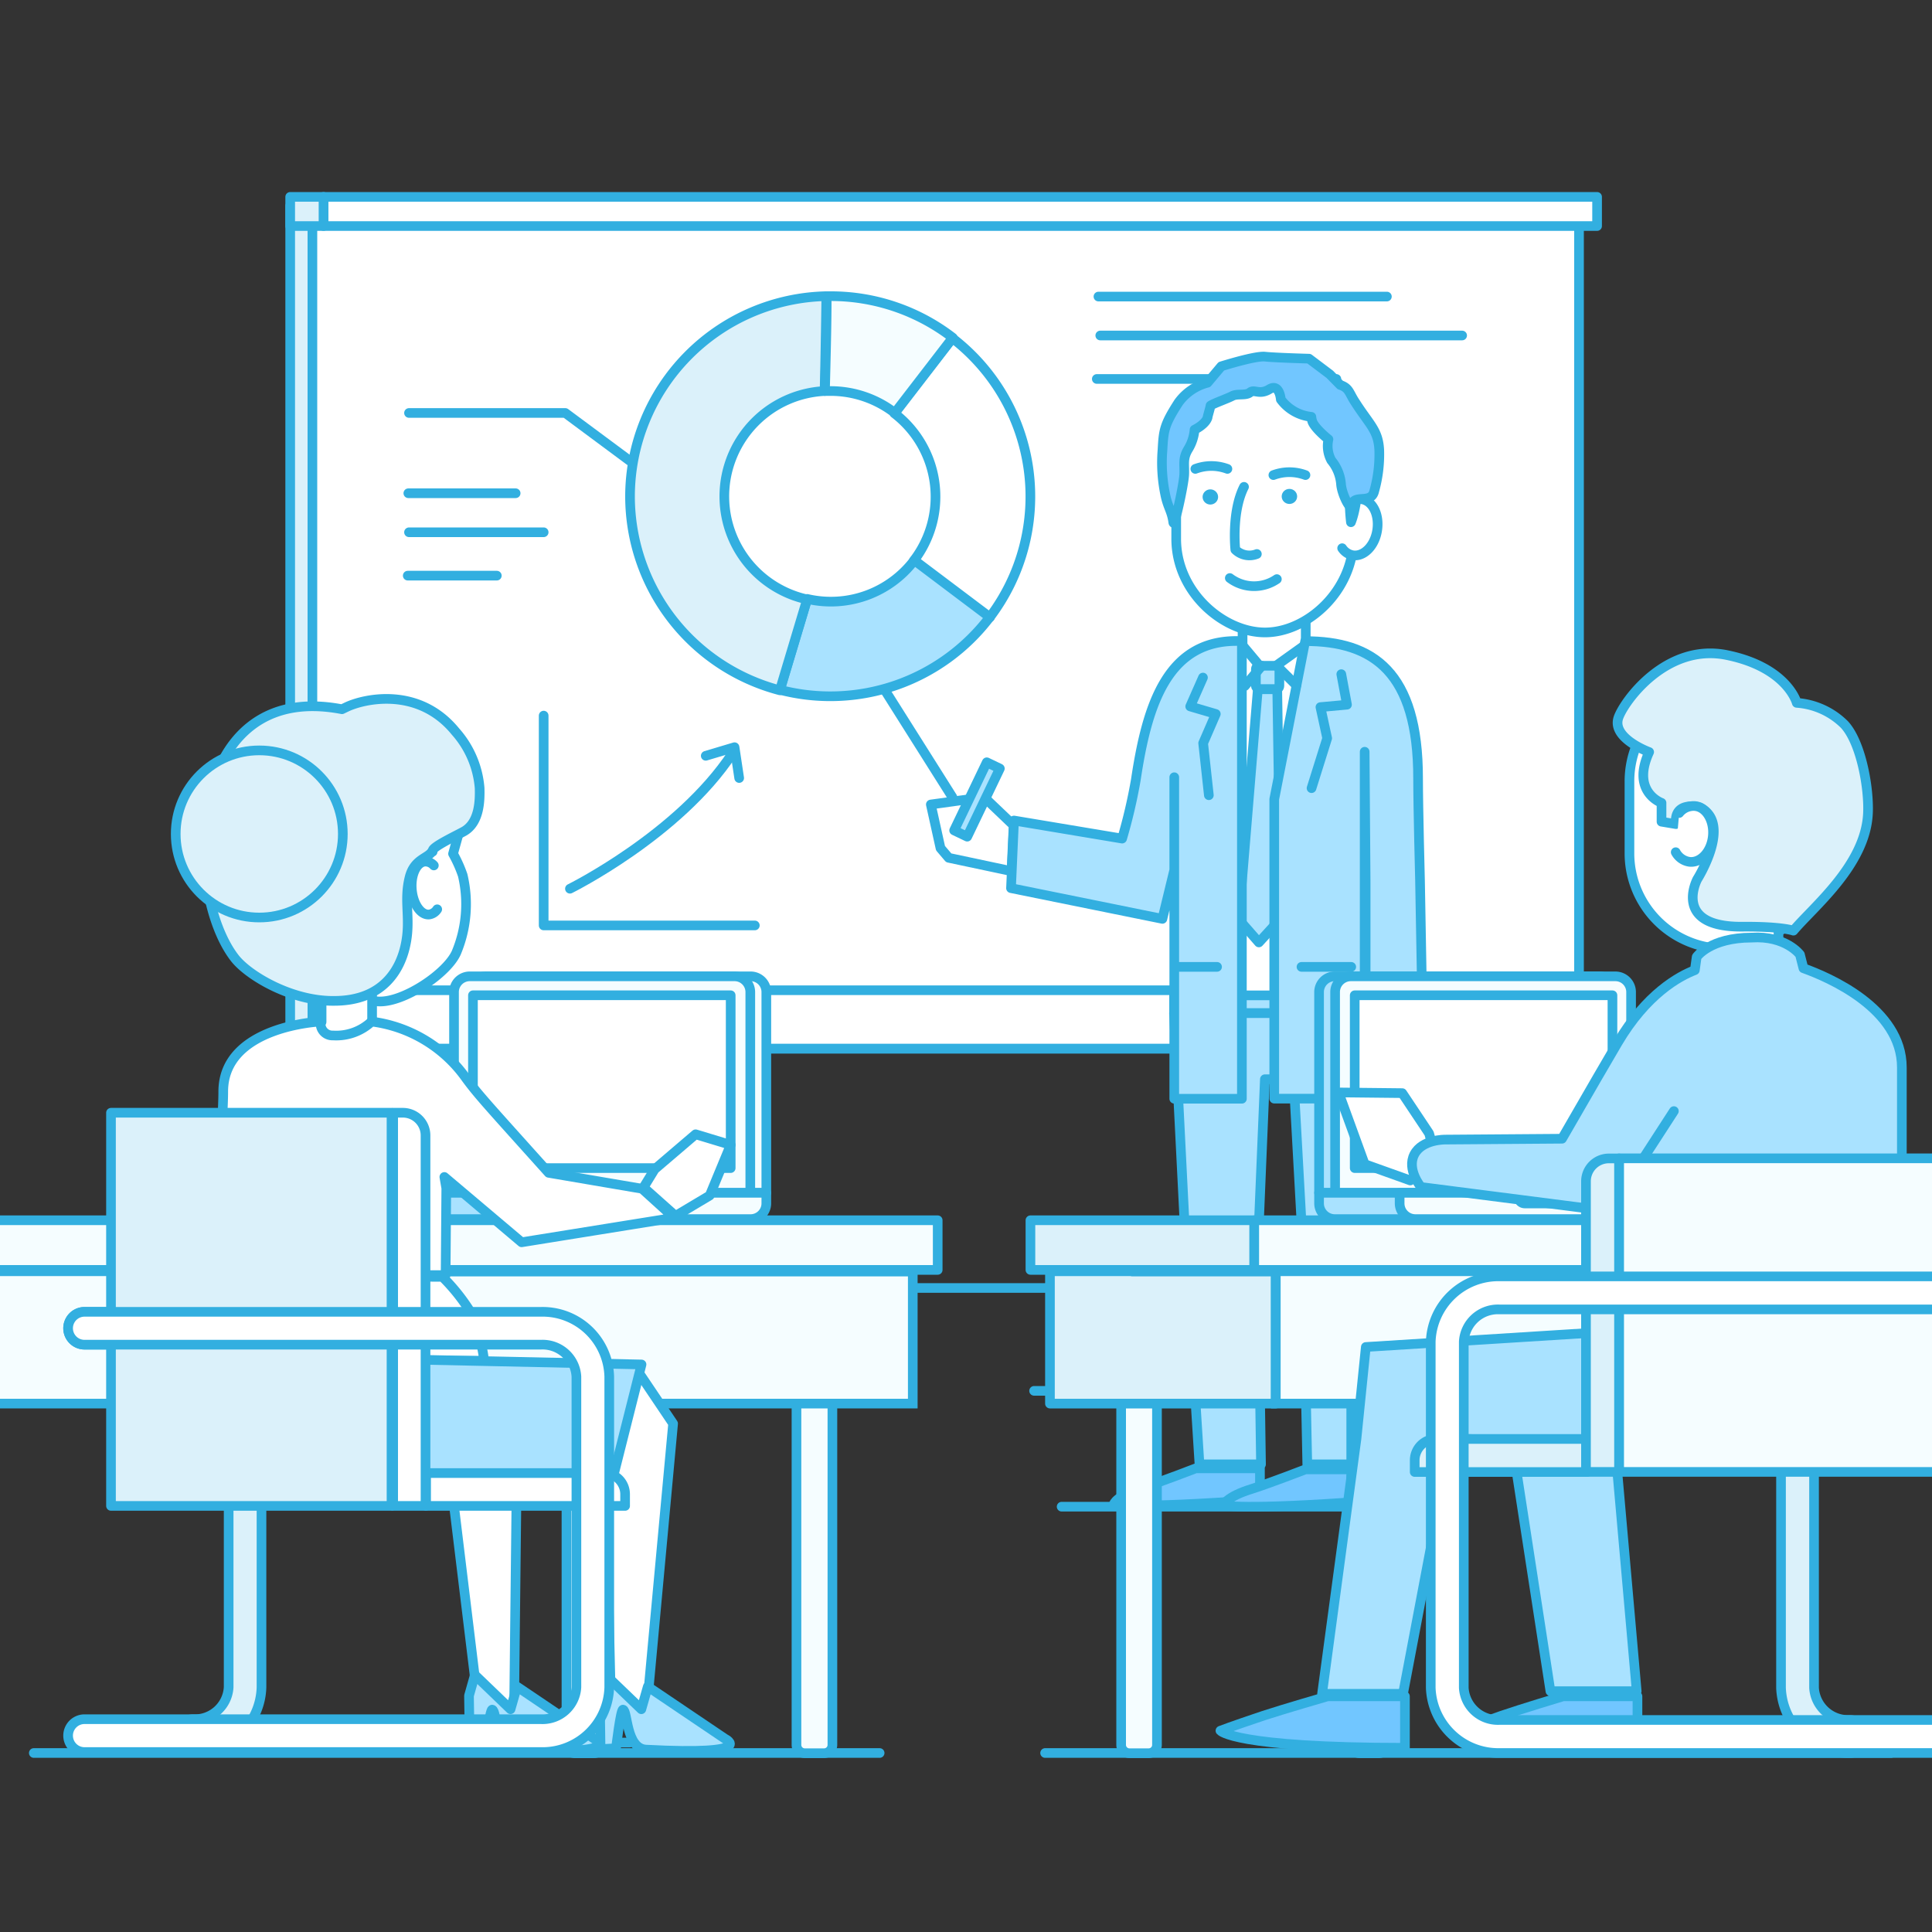
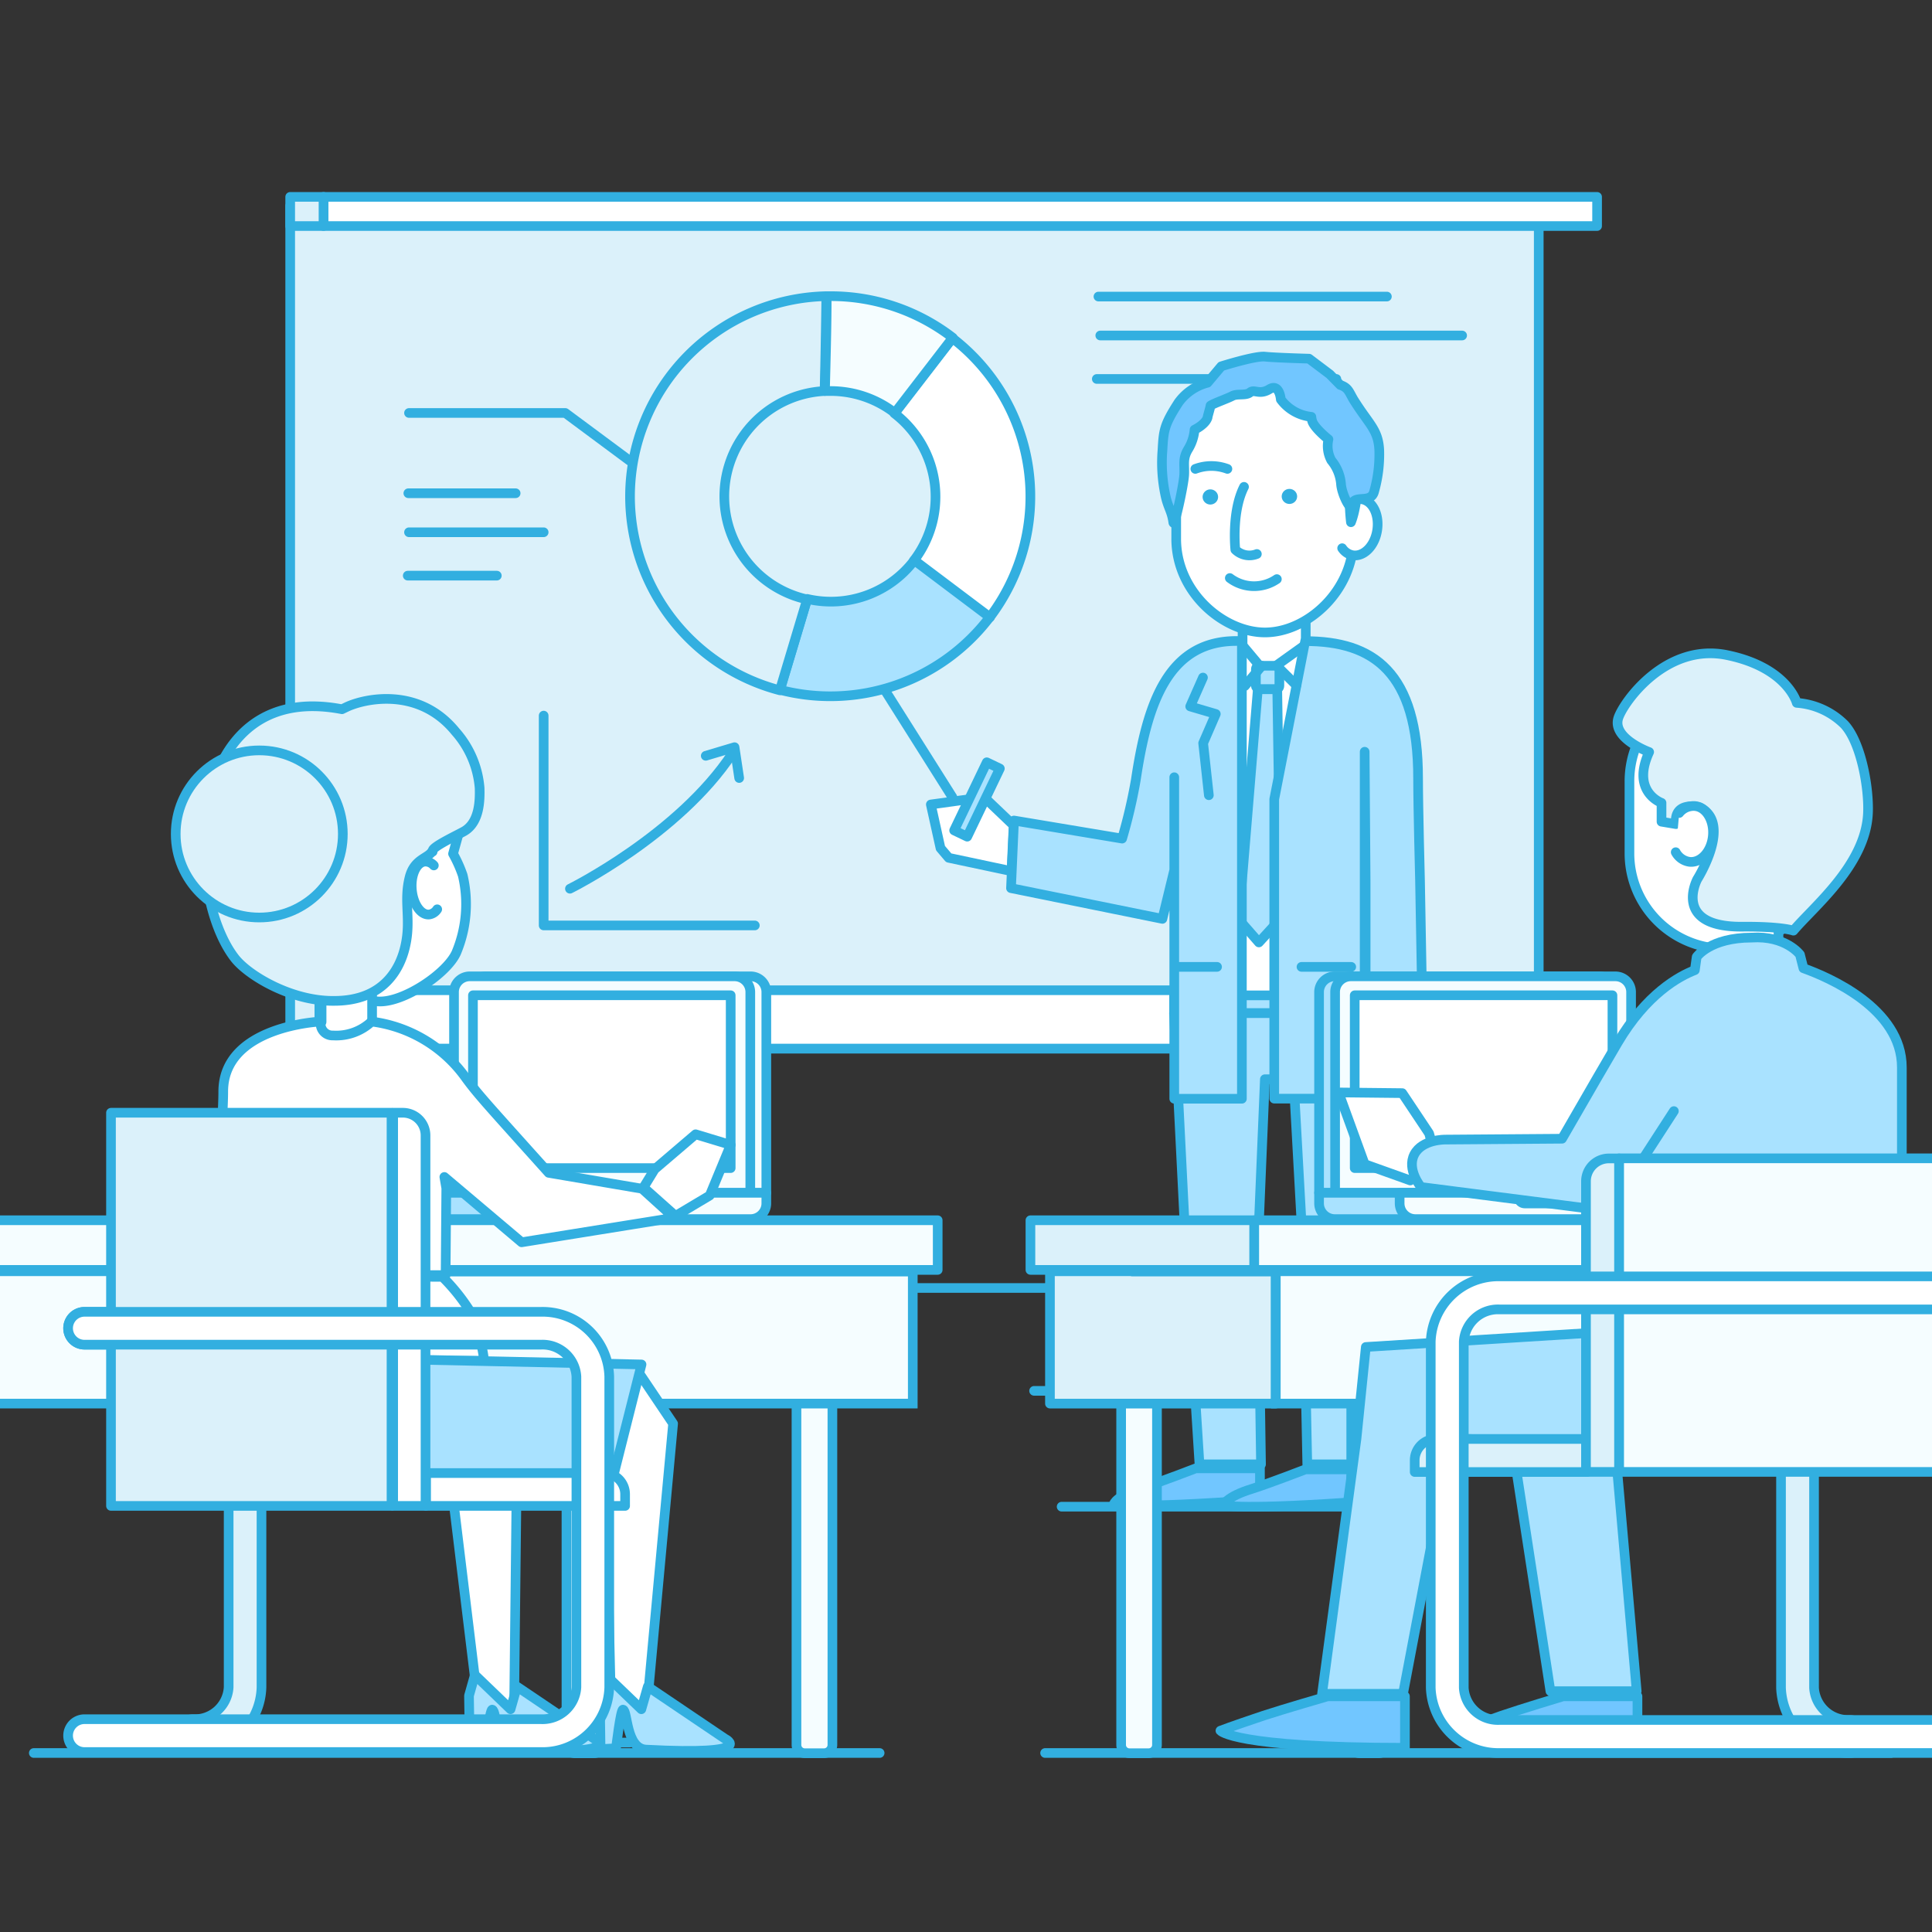
<svg xmlns="http://www.w3.org/2000/svg" id="Layer_1" data-name="Layer 1" viewBox="0 0 200 200">
  <rect x="0" y="0" width="200" height="200" fill="#333333" stroke="none" />
  <defs>
    <style>.cls-1,.cls-2{fill:none;}.cls-10,.cls-11,.cls-12,.cls-13,.cls-2,.cls-3,.cls-4,.cls-5,.cls-6,.cls-8{stroke:#32afe0;}.cls-11,.cls-2,.cls-3,.cls-4,.cls-5,.cls-6,.cls-8{stroke-linecap:round;stroke-linejoin:round;}.cls-12,.cls-3{fill:#dbf1fa;}.cls-13,.cls-4{fill:#fff;}.cls-5{fill:#a9e2ff;}.cls-6{fill:#71c6ff;}.cls-7{fill:#32afe0;}.cls-8{fill:#136fb2;}.cls-9{clip-path:url(#clip-path);}.cls-10,.cls-11{fill:#f5fdff;}.cls-10,.cls-12,.cls-13{stroke-miterlimit:10;}</style>
    <clipPath id="clip-path">
      <rect class="cls-1" y="-0.01" width="200" height="200" />
    </clipPath>
  </defs>
  <title>1004</title>
  <line class="cls-2" x1="0.84" y1="133.33" x2="198.9" y2="133.33" />
  <line class="cls-2" x1="3.5" y1="181.47" x2="91.06" y2="181.47" />
  <line class="cls-2" x1="108.19" y1="181.47" x2="195.75" y2="181.47" />
  <line class="cls-2" x1="109.9" y1="155.97" x2="140.68" y2="155.97" />
  <line class="cls-2" x1="23.13" y1="180.39" x2="65.19" y2="180.39" />
  <line class="cls-2" x1="107.05" y1="143.98" x2="137.08" y2="143.98" />
  <rect class="cls-3" x="30.04" y="21.32" width="129.25" height="87.24" transform="translate(189.33 129.87) rotate(-180)" />
-   <rect class="cls-4" x="32.34" y="21.32" width="131.12" height="87.24" transform="translate(195.8 129.87) rotate(-180)" />
  <rect class="cls-4" x="33.49" y="20.37" width="131.84" height="3.02" transform="translate(198.82 43.77) rotate(-180)" />
  <rect class="cls-3" x="30.04" y="20.37" width="3.45" height="3.02" transform="translate(63.53 43.77) rotate(-180)" />
  <rect class="cls-4" x="33.49" y="102.51" width="131.84" height="6.04" transform="translate(198.82 211.06) rotate(-180)" />
  <line class="cls-2" x1="113.71" y1="30.7" x2="143.57" y2="30.7" />
  <line class="cls-2" x1="113.9" y1="34.73" x2="151.36" y2="34.73" />
  <line class="cls-2" x1="113.54" y1="39.23" x2="138.34" y2="39.23" />
  <polygon class="cls-4" points="104.71 90.18 98.21 88.8 97.36 87.8 96.36 83.28 101.87 82.52 104.93 85.44 104.71 90.18" />
  <polygon class="cls-4" points="140.15 106.14 124.17 106.14 124.17 69.09 132.1 67.47 140.15 69.09 140.15 106.14" />
  <polygon class="cls-5" points="142.01 151.59 135.33 151.59 134.87 129.03 133.91 111.72 130.94 111.72 130.21 129.27 130.54 151.59 124.17 151.59 122.77 129.51 121.53 104.87 142.67 104.87 142.47 129.02 142.01 151.59" />
  <polygon class="cls-4" points="135.17 69.01 131.9 75.47 128.63 69.01 128.63 63.94 135.17 63.94 135.17 69.01" />
  <rect class="cls-5" x="121.54" y="102.82" width="21.13" height="2.05" />
  <path class="cls-4" d="M128.65,66.84l2.4,2.86V103h-7.58V81.26l-.1,2.18v7.25l-5,1.2.31-8.61.19-2.46C118.88,75.16,119.24,66.84,128.65,66.84Z" />
  <path class="cls-4" d="M135,66.84l-4,2.86V103h9.14V81.26l.1,2.18v7.25l5,1.2L145,83.27l-.19-2.46C144.79,75.16,144.42,66.84,135,66.84Z" />
  <rect class="cls-4" x="126.73" y="94.52" width="8.52" height="8.52" />
  <polygon class="cls-4" points="146.98 92.3 145.39 107.31 142.67 106.83 142.67 90.52 146.98 92.3" />
  <rect class="cls-5" x="130.01" y="68.92" width="2.43" height="2.43" rx="0.36" ry="0.36" />
  <polygon class="cls-5" points="132.59 95.08 130.32 97.56 128.24 95.18 130.21 71.35 132.22 71.35 132.59 95.08" />
  <path class="cls-5" d="M128.56,66.37v47.37h-7V80.46l0,9.6-1.23,5.06-15.67-3.18.31-7,11.19,1.87a53.7,53.7,0,0,0,1.42-6.08C118.74,73,120.85,66,128.56,66.37Z" />
  <line class="cls-5" x1="121.97" y1="100.09" x2="125.99" y2="100.09" />
  <path class="cls-5" d="M135.11,66.37l-3.2,16.36,0,31h9.36V77.82l.1,13.51v15.45l5.93,1.22L147,91.17s-.2-7.58-.2-10.57C146.81,69.53,142.13,66.37,135.11,66.37Z" />
  <line class="cls-5" x1="139.88" y1="100.09" x2="134.73" y2="100.09" />
  <polyline class="cls-5" points="124.53 70.14 123.21 73.13 125.86 73.91 124.55 76.93 125.14 82.32" />
-   <polyline class="cls-5" points="138.85 69.79 139.44 72.95 136.69 73.2 137.39 76.42 135.77 81.59" />
  <path class="cls-6" d="M130.43,155.25V152h-6.64s-3.73,1.44-5.49,2c-2.79.85-3,1.71-3,1.71S117,156.24,130.43,155.25Z" />
  <path class="cls-6" d="M141.78,155.38v-3.27h-6.64s-3.73,1.44-5.49,2c-2.79.85-3,1.71-3,1.71S128.36,156.38,141.78,155.38Z" />
  <line class="cls-2" x1="130.63" y1="68.92" x2="128.87" y2="71.01" />
  <line class="cls-2" x1="132.16" y1="68.92" x2="134.2" y2="70.94" />
  <polygon class="cls-4" points="141.38 106.52 139.99 111.19 141.38 116.08 144.15 116.48 145.66 112.08 145.66 107.74 141.38 106.52" />
  <rect class="cls-5" x="100.38" y="78.86" width="1.5" height="7.82" transform="translate(45.7 -35.58) rotate(25.6)" />
  <path class="cls-4" d="M130.95,65.47h0c-4.26,0-9.19-4.12-9.19-9.7V46.69A8.53,8.53,0,0,1,130,38h1.86a8.53,8.53,0,0,1,8.26,8.73V55.6C140.14,61.19,135.3,65.47,130.95,65.47Z" />
  <path class="cls-7" d="M125.86,50.89a.77.77,0,0,1,0,1.11.81.81,0,0,1-1.13,0,.77.77,0,0,1,0-1.11A.81.81,0,0,1,125.86,50.89Z" />
  <ellipse class="cls-7" cx="133.48" cy="51.39" rx="0.8" ry="0.78" />
  <path class="cls-2" d="M127.31,59.84a4.17,4.17,0,0,0,4.87.11" />
  <path class="cls-2" d="M130.11,57.35a2.09,2.09,0,0,1-2.23-.45s-.42-3.89.9-6.5" />
  <path class="cls-2" d="M123.74,48.54a4.75,4.75,0,0,1,3.32,0" />
-   <path class="cls-2" d="M131.82,49.18a4.75,4.75,0,0,1,3.32,0" />
  <path class="cls-4" d="M138.94,56.75a1.71,1.71,0,0,0,1.05.72c1.13.22,2.28-.89,2.56-2.49s-.39-3.07-1.52-3.29a1.66,1.66,0,0,0-1.23.27" />
  <path class="cls-8" d="M139.85,54.06a19.79,19.79,0,0,1,0-4.6c.35-1.52.24-1.95.56-1.7S140.65,52.06,139.85,54.06Z" />
  <path class="cls-6" d="M142.78,46.58c-.11-2.05-1-2.61-2.47-4.91-.67-1-.62-1.5-1.57-1.82l-1.08-1.1-2.15-1.62s-3.55-.1-4.56-.21-4.52,1-4.52,1L125,39.62a5.37,5.37,0,0,0-3,2.05c-1.48,2.3-1.55,2.86-1.66,4.91a16.22,16.22,0,0,0,.27,4.54c.27,1.41.68,1.71.85,2.95.09.65,1.08-3.88,1.13-4.94s-.19-1.66.42-2.65a4.6,4.6,0,0,0,.65-2s1.13-.53,1.35-1.27c0-.13.28-1,.3-1.22.34-.24,1.73-.72,2.26-1s1.39,0,1.84-.37.95.31,2-.33,1.18,1.06,1.18,1.06a4.49,4.49,0,0,0,3.16,1.8,2.9,2.9,0,0,0,.08.42c.22.75,1.69,1.91,1.69,1.91a3.14,3.14,0,0,0,.3,2.18,4.42,4.42,0,0,1,1,2.4c.05,1.06,1,2.91,1.12,2.26.17-1.24,2-.07,2.32-1.48A14,14,0,0,0,142.78,46.58Z" />
  <path class="cls-2" d="M59,92s11.25-5.57,16.81-14" />
  <polyline class="cls-2" points="73.06 78.24 76.04 77.35 76.52 80.54" />
  <polyline class="cls-2" points="56.28 74.08 56.28 95.8 78.14 95.8" />
  <rect class="cls-3" x="33.06" y="102.51" width="3.45" height="6.04" transform="translate(69.57 211.06) rotate(-180)" />
  <g class="cls-9">
    <path class="cls-10" d="M83.32,131.54h2a.86.86,0,0,1,.86.86v49a.05.05,0,0,1-.05.05H82.46a0,0,0,0,1,0,0V132.4a.86.86,0,0,1,.86-.86Z" transform="translate(168.63 313.03) rotate(-180)" />
    <path class="cls-10" d="M59.5,131.54h2a.86.86,0,0,1,.86.86v49a.05.05,0,0,1-.05.05H58.64a0,0,0,0,1,0,0V132.4A.86.86,0,0,1,59.5,131.54Z" transform="translate(121 313.03) rotate(-180)" />
    <rect class="cls-11" x="-21.11" y="126.33" width="118.18" height="5.14" transform="translate(75.96 257.79) rotate(-180)" />
    <polygon class="cls-10" points="22.41 131.6 22.41 131.63 94.49 131.63 94.49 145.3 22.41 145.3 22.41 145.3 -18.87 145.3 -18.87 131.6 22.41 131.6" />
    <path class="cls-10" d="M140.74,131.54h2a.86.86,0,0,1,.86.86v49a.05.05,0,0,1-.05.05h-3.66a0,0,0,0,1,0,0V132.4a.86.86,0,0,1,.86-.86Z" transform="translate(283.48 313.03) rotate(-180)" />
    <path class="cls-10" d="M116.93,131.54h2a.86.86,0,0,1,.86.86v49a.05.05,0,0,1-.05.05h-3.66a0,0,0,0,1,0,0V132.4a.86.86,0,0,1,.86-.86Z" transform="translate(235.85 313.03) rotate(-180)" />
    <rect class="cls-11" x="129.83" y="126.33" width="118.18" height="5.14" transform="translate(377.84 257.79) rotate(-180)" />
    <rect class="cls-3" x="106.67" y="126.33" width="23.16" height="5.14" transform="translate(236.5 257.79) rotate(-180)" />
    <polygon class="cls-3" points="117.2 131.6 117.2 131.63 132.06 131.63 132.06 145.3 117.2 145.3 117.2 145.3 108.69 145.3 108.69 131.6 117.2 131.6" />
    <polygon class="cls-10" points="173.34 131.6 173.34 131.63 245.43 131.63 245.43 145.3 173.34 145.3 173.34 145.3 132.07 145.3 132.07 131.6 173.34 131.6" />
    <path class="cls-5" d="M165.56,101.07H138.17a1.63,1.63,0,0,0-1.62,1.62v20.79h30.64V102.69A1.63,1.63,0,0,0,165.56,101.07Z" />
    <path class="cls-11" d="M167.22,101.07H139.83a1.63,1.63,0,0,0-1.62,1.62v20.79h30.64V102.69A1.63,1.63,0,0,0,167.22,101.07Z" />
    <path class="cls-5" d="M138.17,126.2h27.39a1.63,1.63,0,0,0,1.62-1.62v-1.1H136.55v1.1A1.63,1.63,0,0,0,138.17,126.2Z" />
    <path class="cls-11" d="M146.52,126.2h27.39a1.63,1.63,0,0,0,1.62-1.62v-1.1H144.89v1.1A1.63,1.63,0,0,0,146.52,126.2Z" />
    <path class="cls-3" d="M157.89,124.58h4.65a.66.66,0,0,0,.65-.66v-.45h-6v.45A.66.66,0,0,0,157.89,124.58Z" />
    <rect class="cls-4" x="140.24" y="103.03" width="26.68" height="17.89" />
    <line class="cls-11" x1="173.61" y1="124.84" x2="172.21" y2="124.84" />
    <line class="cls-11" x1="171.21" y1="124.84" x2="169.8" y2="124.84" />
    <path class="cls-11" d="M50.32,101.07H77.71a1.63,1.63,0,0,1,1.62,1.62v20.79H48.69V102.69A1.63,1.63,0,0,1,50.32,101.07Z" />
    <path class="cls-11" d="M48.66,101.07H76.05a1.63,1.63,0,0,1,1.62,1.62v20.79H47V102.69A1.63,1.63,0,0,1,48.66,101.07Z" />
    <path class="cls-11" d="M77.71,126.2H50.32a1.63,1.63,0,0,1-1.62-1.62v-1.1H79.33v1.1A1.63,1.63,0,0,1,77.71,126.2Z" />
    <path class="cls-5" d="M69.36,126.2H42a1.63,1.63,0,0,1-1.62-1.62v-1.1H71v1.1A1.63,1.63,0,0,1,69.36,126.2Z" />
    <path class="cls-3" d="M58,124.58H53.34a.66.66,0,0,1-.65-.66v-.45h6v.45A.66.66,0,0,1,58,124.58Z" />
    <rect class="cls-4" x="48.96" y="103.03" width="26.68" height="17.89" transform="translate(124.6 223.95) rotate(-180)" />
    <line class="cls-11" x1="42.26" y1="124.84" x2="43.67" y2="124.84" />
    <line class="cls-11" x1="44.67" y1="124.84" x2="46.08" y2="124.84" />
    <path class="cls-4" d="M178.53,71a9.88,9.88,0,0,1,9.85,9.85v7.52a9.85,9.85,0,0,1-4.27,8.1v8.05l5.85,2.6s1.49,15.6-8.18,15.6c-11.07,1-8.69-15.6-8.69-15.6l4.13-2.14.05-6.85a9.88,9.88,0,0,1-8.59-9.76V80.89A9.88,9.88,0,0,1,178.53,71Z" />
    <path class="cls-6" d="M169.51,180.93V175.6h-7.69s-4.32,1.3-6.36,2c-3.23,1.13-4.29,1.56-4.29,1.56S153,180.93,169.51,180.93Z" />
    <polygon class="cls-4" points="148.7 120.05 147.94 117.33 145.16 113.16 138.57 113.09 141.27 120.51 145.99 122.2 148.7 120.05" />
    <path class="cls-5" d="M165.14,139.79l2.6-14.41.84-3.1,4.7-7.26-6.71,10.36-19.47-2.5s-1.51-1.81-.69-3.38,3.2-1.53,3.2-1.53l12.09-.09c3.2-5.54,4.67-8.1,5.75-9.92,3-5.09,6.39-6.91,8-7.53l.19-1.37s1.37-2,5.69-2c3.53-.23,5,1.76,5,1.76l.36,1.41c2.54.91,10.19,4.14,10.19,10.27,0,3.42,0,12.72,0,15.9-.08,6-.14,11.29-.14,14.36l-2.49-1.5v-4.47Z" />
    <polygon class="cls-5" points="169.6 149.02 170.98 140.75 155.28 141.21 155.28 141.21 160.5 175.07 169.43 175.07 167.15 149.26 169.6 149.02" />
    <polygon class="cls-5" points="169.24 137.69 141.39 139.44 140.42 148.95 136.86 175.34 145.24 175.34 150.26 148.91 167.15 149.45 169.24 137.69" />
    <path class="cls-6" d="M145.44,180.93V175.6h-8s-4.5,1.3-6.63,2c-3.37,1.13-4.47,1.56-4.47,1.56S127.72,180.93,145.44,180.93Z" />
    <path class="cls-3" d="M185.65,96.34s-1.16-.44-5.27-.41c-7.33.07-4.68-4.91-4.68-4.91s3.67-5.79.26-7.44c0,0-2.73-.76-2.47,1.73L172,85.06V83.11s-3.18-1.13-1.28-5.26c0,0-3.91-1.42-3.18-3.56.59-1.7,4.95-7.76,11.22-6.48S186,72.76,186,72.76A7.77,7.77,0,0,1,190.93,75c1.74,1.88,2.57,6.62,2.44,9.23C193.1,89.57,187.72,93.88,185.65,96.34Z" />
    <path class="cls-4" d="M173.47,88.22a1.93,1.93,0,0,0,1.46,1c1.18.1,2.25-1.11,2.39-2.71s-.72-3-1.9-3.07a1.91,1.91,0,0,0-1.59.72" />
    <path class="cls-12" d="M191.49,181.47a1.71,1.71,0,0,0,0-3.42,3.54,3.54,0,0,1-3.7-3.33V138.89a3.54,3.54,0,0,1,3.7-3.34h13.93a1.71,1.71,0,0,0,0-3.42H191.49a7,7,0,0,0-7.12,6.76v35.83A7,7,0,0,0,191.49,181.47Z" />
    <path class="cls-3" d="M153.68,141.73h3.42a0,0,0,0,1,0,0V159.6a0,0,0,0,1,0,0h-1.21a2.21,2.21,0,0,1-2.21-2.21V141.73A0,0,0,0,1,153.68,141.73Z" transform="translate(306.05 -4.72) rotate(90)" />
    <rect class="cls-11" x="167.6" y="119.92" width="35.05" height="32.46" transform="translate(370.25 272.29) rotate(-180)" />
    <path class="cls-3" d="M164.18,119.92h3.42a0,0,0,0,1,0,0V150a2.37,2.37,0,0,1-2.37,2.37h-1.05a0,0,0,0,1,0,0V119.92A0,0,0,0,1,164.18,119.92Z" transform="translate(331.78 272.29) rotate(-180)" />
    <path class="cls-13" d="M155.23,181.47h50.19a1.71,1.71,0,0,0,0-3.42H155.23a3.54,3.54,0,0,1-3.7-3.33V138.89a3.54,3.54,0,0,1,3.7-3.34h50.19a1.71,1.71,0,0,0,0-3.42H155.23a7,7,0,0,0-7.12,6.76v35.83A7,7,0,0,0,155.23,181.47Z" />
    <path class="cls-4" d="M39.18,103.67h0c-2-.1-8-2.1-7.77-6.5l.65-13.1a7.28,7.28,0,0,1,7.61-6.89l1.63.08c4,.2,6.51,4.57,6.31,8.56l-.71,2.56a13.5,13.5,0,0,1,1,2.23,13,13,0,0,1-.66,8C46.3,100.75,41.8,103.8,39.18,103.67Z" />
    <polygon class="cls-4" points="66.95 176.94 63.26 176.94 62.69 152.37 60.43 148.64 52.54 148.64 53.49 152.7 53.22 176.94 49.56 176.94 46.64 152.94 42.4 141.49 66.06 141.99 69.68 147.37 66.95 176.94" />
    <polygon class="cls-4" points="45.49 143.87 45.49 150.95 46.37 151.62 48.26 147.98 48.26 144.77 45.49 143.87" />
    <path class="cls-4" d="M42.88,107.42s2.07,10.4-7.57,9.75c-8.42,0-7.12-9.75-7.12-9.75l5.1-1.63v-5.44h5.23v5.44Z" />
    <path class="cls-4" d="M46.13,132l.07-9L46,121.84l8,6.76,15.78-2.54-3.31-3-9.67-1.65c-6.23-6.94-7.32-8.1-8.59-9.84a14.18,14.18,0,0,0-9.74-5.82,5.35,5.35,0,0,1-4,1.44,1.22,1.22,0,0,1-1.26-1.44s-10.1.42-10.1,7.25c0,3.18-.92,14.89-.88,17.86.07,5.59.13,10.5.13,13.35l3.9-1.39V119.19L31.23,132Z" />
    <path class="cls-4" d="M45.8,132.18a20,20,0,0,1,2.94,3.69,17.77,17.77,0,0,1,1.38,5H30.93a13.24,13.24,0,0,1,1.2-4.93,15.45,15.45,0,0,1,3.29-3.81Z" />
    <rect class="cls-4" x="28.91" y="127.51" width="13.84" height="1.9" />
    <polygon class="cls-5" points="31.05 152.63 26.79 152.63 24.12 152.22 21.05 140.28 66.41 141.25 63.5 152.79 42.68 152.63 38.72 152.63 31.05 152.63" />
    <path class="cls-5" d="M48.63,181.07l-.08-5.53.61-2.15,3.69,3.55.67-2.34,8,5.4s3.56,1.74-8.18,1.12c-2.1-.11-1.89-4.07-2.39-4.14-.25,0-.72,4-.72,4Z" />
    <path class="cls-5" d="M62.17,181.07l-.08-5.53.61-2.15,3.69,3.55.67-2.34,8,5.4s3.56,1.74-8.18,1.12c-2.1-.11-1.89-4.07-2.39-4.14-.25,0-.72,4-.72,4Z" />
    <path class="cls-3" d="M42.4,90.82c.46-1.84,1.79-1.94,2.28-2.61.11-.15.11.08.11-.15,0-.41,2.35-1.51,3.24-2,1.65-.94,1.65-3.29,1.62-4.48a10,10,0,0,0-2.5-5.85c-3.81-4.68-9.44-3.41-11.27-2.54l-.48.23C19,70.27,18.92,92.25,24.3,99.18c1.38,1.78,5.84,4.48,10.29,4.43,5.17,0,6.86-3.38,7.37-5.7C42.58,95.14,41.76,93.36,42.4,90.82Z" />
    <path class="cls-12" d="M20,181.37a1.7,1.7,0,0,1,0-3.4,3.51,3.51,0,0,0,3.67-3.31V142.51A3.51,3.51,0,0,0,20,139.2H8.75a1.7,1.7,0,0,1,0-3.4H20a6.9,6.9,0,0,1,7.07,6.71v32.16A6.9,6.9,0,0,1,20,181.37Z" />
    <path class="cls-4" d="M54.9,143.89h1.2a0,0,0,0,1,0,0v20.6a0,0,0,0,1,0,0H52.7a0,0,0,0,1,0,0V146.08A2.19,2.19,0,0,1,54.9,143.89Z" transform="translate(208.6 99.79) rotate(90)" />
    <rect class="cls-3" x="11.49" y="115.19" width="29.04" height="40.7" />
    <path class="cls-4" d="M40.7,115.19h1a2.35,2.35,0,0,1,2.35,2.35v38.35a0,0,0,0,1,0,0H40.7a0,0,0,0,1,0,0v-40.7A0,0,0,0,1,40.7,115.19Z" />
    <path class="cls-13" d="M56,181.37H8.75a1.7,1.7,0,0,1,0-3.4H56a3.51,3.51,0,0,0,3.67-3.31V142.51A3.51,3.51,0,0,0,56,139.2H8.75a1.7,1.7,0,0,1,0-3.4H56a6.9,6.9,0,0,1,7.07,6.71v32.16A6.9,6.9,0,0,1,56,181.37Z" />
    <circle class="cls-3" cx="26.84" cy="86.33" r="8.65" />
    <path class="cls-4" d="M45.26,94.13a1.18,1.18,0,0,1-.84.54c-.87.07-1.67-1.1-1.79-2.61s.49-2.8,1.36-2.87a1.18,1.18,0,0,1,.92.4" />
    <polygon class="cls-4" points="66.62 122.92 67.77 121.04 72.01 117.42 75.64 118.52 73.47 123.76 69.93 125.87 66.62 122.92" />
  </g>
  <path class="cls-4" d="M98.59,35l-6,7.79a10.88,10.88,0,0,1,2,15.26l7.84,5.89A20.69,20.69,0,0,0,98.59,35Z" />
  <path class="cls-5" d="M102.48,63.9,94.65,58a10.85,10.85,0,0,1-11.09,4l-2.82,9.41a20.72,20.72,0,0,0,21.75-7.56Z" />
  <path class="cls-3" d="M65.22,51.39A20.77,20.77,0,0,0,80.73,71.46l2.82-9.41a10.92,10.92,0,0,1,1.81-21.57c.08-3.26.14-6.86.18-9.82A20.76,20.76,0,0,0,65.22,51.39Z" />
  <path class="cls-11" d="M92.63,42.75l6-7.79A20.63,20.63,0,0,0,86,30.66h-.42c0,3-.1,6.56-.18,9.82.2,0,.4,0,.6,0A10.87,10.87,0,0,1,92.63,42.75Z" />
  <line class="cls-2" x1="91.61" y1="71.46" x2="98.59" y2="82.52" />
  <polyline class="cls-2" points="65.19 47.7 58.52 42.75 42.34 42.75" />
  <line class="cls-2" x1="42.27" y1="51.06" x2="53.38" y2="51.06" />
  <line class="cls-2" x1="42.34" y1="55.1" x2="56.28" y2="55.1" />
  <line class="cls-2" x1="42.21" y1="59.59" x2="51.43" y2="59.59" />
</svg>